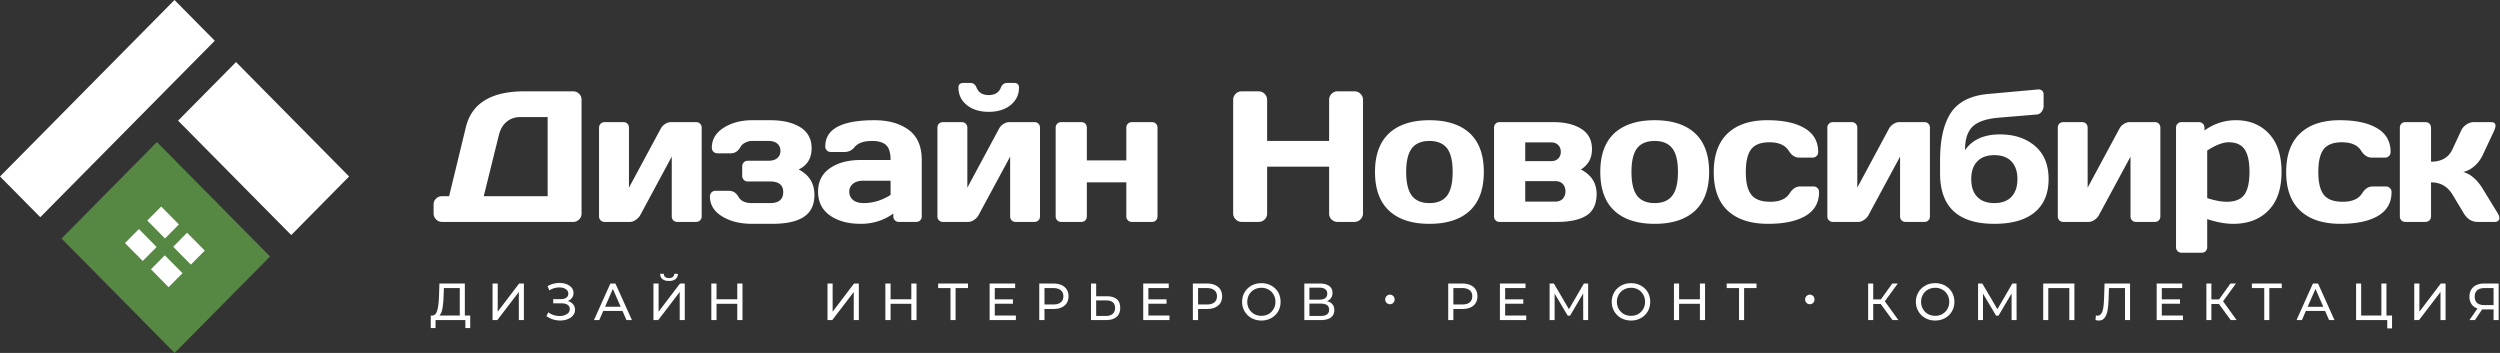
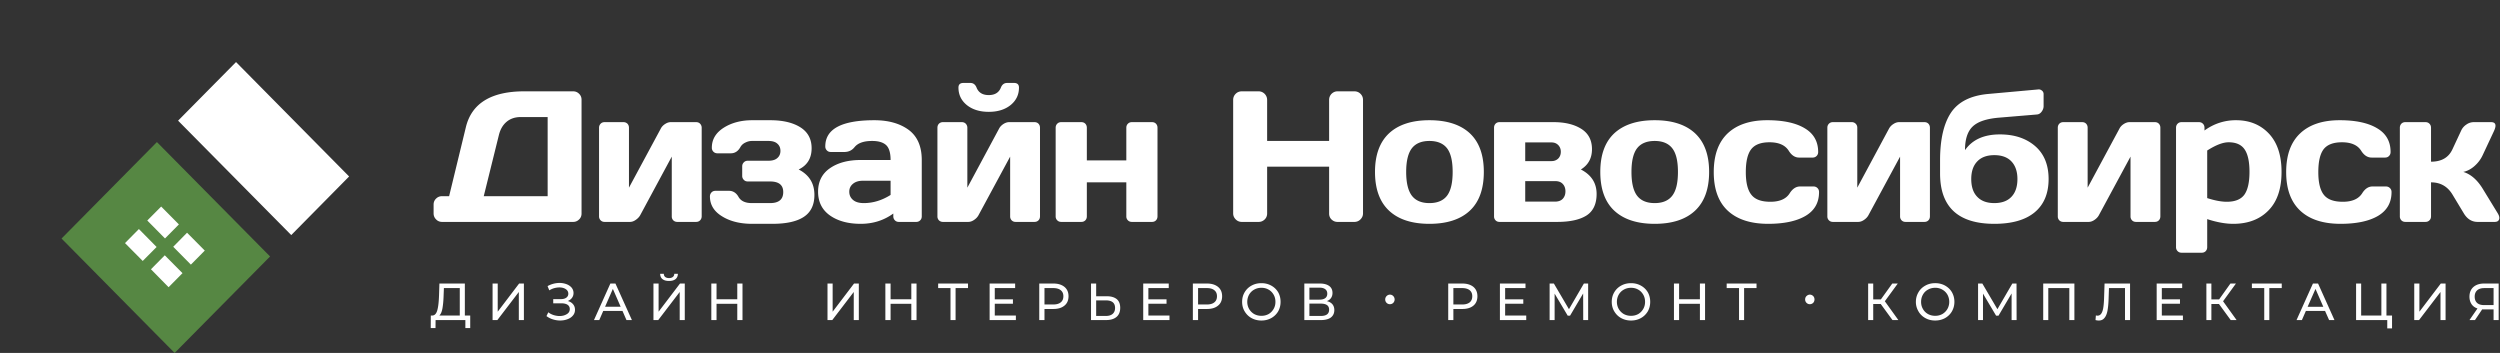
<svg xmlns="http://www.w3.org/2000/svg" xml:space="preserve" width="340" height="48" style="shape-rendering:geometricPrecision;text-rendering:geometricPrecision;image-rendering:optimizeQuality;fill-rule:evenodd;clip-rule:evenodd">
  <rect width="100%" height="100%" fill="#333333" stroke="none" />
  <defs>
    <style>.fil0{fill:#fff}</style>
  </defs>
-   <path class="fil0" d="M0 24 23.73 0l5.48 5.54-23.73 24z" />
  <path style="fill:#568743" d="m8.37 32.44 12.97-13.12 15.39 15.56L23.75 48z" />
  <path class="fil0" d="m24.22 16.41 7.88-7.97L47.48 24l-7.87 7.97zM17 33.06l1.89-1.91 2.41 2.44-1.89 1.9zM20.03 29.99l1.89-1.9 2.41 2.43-1.89 1.91zM20.53 36.62l1.88-1.9 2.41 2.43-1.89 1.91zM23.56 33.56l1.88-1.91 2.41 2.43-1.89 1.91zM61.08 26.68l2.28-9.39c.79-3.24 3.44-4.87 7.95-4.87h6.63c.32 0 .59.11.81.33.23.22.34.49.34.81v15.48c0 .32-.11.6-.34.81-.22.22-.49.33-.81.33H60.12c-.31 0-.59-.11-.81-.34-.23-.23-.34-.5-.34-.82v-1.2c0-.32.11-.59.34-.81.22-.22.5-.33.81-.33h.96zm6.77-8.32-2.06 8.32h8.69V15.92h-3.67c-.77 0-1.41.22-1.92.65-.51.43-.85 1.03-1.04 1.79zm17.69 7.16 4.32-8.02c.13-.26.33-.47.6-.64.26-.17.52-.25.77-.25h3.44c.22 0 .4.07.54.21.14.15.22.33.22.55v12.05c0 .22-.08.41-.22.55-.14.14-.32.21-.54.21h-2.56c-.21 0-.39-.07-.54-.21a.754.754 0 0 1-.21-.55V21.3l-4.31 8c-.14.23-.34.44-.61.62-.26.18-.52.26-.77.26h-3.44c-.22 0-.4-.07-.54-.21a.762.762 0 0 1-.22-.55V17.37c0-.22.08-.4.22-.55.14-.14.32-.21.54-.21h2.56c.21 0 .39.07.54.21.14.15.21.33.21.55v8.15zm16.71 2.1h2.48c1.19 0 1.79-.5 1.79-1.5 0-.96-.6-1.44-1.79-1.44h-3.03c-.22 0-.4-.07-.54-.22a.739.739 0 0 1-.22-.54v-1.3c0-.22.08-.4.22-.54.14-.15.32-.22.54-.22h2.81c.53 0 .94-.12 1.21-.37.28-.24.42-.57.42-.97 0-.41-.14-.74-.42-.98-.27-.25-.68-.37-1.21-.37h-2.26c-.29 0-.58.07-.88.22-.3.14-.53.35-.68.62-.31.56-.75.84-1.3.84h-1.83a.739.739 0 0 1-.75-.77c0-1.11.53-2.01 1.6-2.7 1.07-.68 2.37-1.03 3.89-1.03h2.46c1.72 0 3.09.33 4.1.97 1.01.64 1.52 1.59 1.52 2.84 0 1.36-.59 2.32-1.76 2.89 1.42.73 2.14 1.88 2.14 3.46 0 1.37-.49 2.36-1.45 2.99-.96.63-2.38.94-4.28.94h-2.73c-1.64 0-3.01-.34-4.1-1.02-1.1-.67-1.65-1.58-1.65-2.71 0-.22.08-.4.22-.55.14-.14.32-.21.54-.21h1.83c.55 0 .99.28 1.3.83.32.56.92.84 1.81.84zm15.23 0c1.25 0 2.47-.37 3.64-1.11v-1.93h-3.77c-.56 0-1.02.14-1.35.42-.33.27-.5.63-.5 1.07 0 .46.17.83.51 1.12.34.29.83.43 1.47.43zm1.13-8.45c-1.14 0-1.93.28-2.39.84-.35.44-.81.66-1.4.66h-1.83c-.22 0-.4-.07-.54-.22a.731.731 0 0 1-.21-.54c0-2.37 2.22-3.56 6.67-3.56 1.94 0 3.5.45 4.68 1.32 1.18.88 1.77 2.25 1.77 4.09v7.66c0 .22-.07.41-.22.55-.14.14-.32.21-.53.21h-2.36c-.22 0-.4-.07-.54-.21a.762.762 0 0 1-.22-.55v-.38c-1.28.93-2.76 1.4-4.44 1.4-1.7 0-3.1-.38-4.18-1.14-1.07-.76-1.61-1.84-1.61-3.23 0-1.38.54-2.45 1.61-3.19 1.08-.75 2.48-1.12 4.18-1.12h4.07c0-.96-.2-1.64-.6-2.02-.41-.38-1.04-.57-1.91-.57zm12.42-7.89h.93c.4 0 .68.21.85.63.27.68.82 1.02 1.66 1.02.83 0 1.38-.34 1.65-1.02.17-.42.45-.63.86-.63h.92c.45 0 .68.21.68.63 0 .97-.38 1.76-1.14 2.38-.76.61-1.75.92-2.97.92-1.22 0-2.22-.31-2.98-.92-.76-.62-1.14-1.41-1.14-2.38 0-.42.23-.63.68-.63zm.53 14.24 4.31-8.02c.13-.26.34-.47.6-.64.27-.17.53-.25.78-.25h3.44c.22 0 .4.07.54.21.14.15.21.33.21.55v12.05c0 .22-.07.41-.21.55-.14.14-.32.21-.54.21h-2.56c-.22 0-.4-.07-.54-.21a.754.754 0 0 1-.21-.55V21.3l-4.32 8c-.13.23-.33.44-.6.62-.27.18-.53.26-.78.26h-3.44c-.21 0-.39-.07-.54-.21a.754.754 0 0 1-.21-.55V17.37c0-.22.07-.4.21-.55.15-.14.33-.21.54-.21h2.56c.22 0 .4.07.54.21.14.15.22.33.22.55v8.15zm16.25-8.15v4.44h5.37v-4.44c0-.22.07-.4.22-.55.14-.14.32-.21.54-.21h2.73c.22 0 .4.07.54.21.14.15.21.33.21.55v12.05c0 .22-.07.41-.21.55-.14.14-.32.21-.54.21h-2.73c-.22 0-.4-.07-.54-.21a.724.724 0 0 1-.22-.55V24.8h-5.37v4.62c0 .22-.07.41-.21.55-.14.14-.32.21-.54.21h-2.73c-.22 0-.4-.07-.54-.21a.724.724 0 0 1-.22-.55V17.37c0-.22.07-.4.22-.55.14-.14.32-.21.54-.21h2.73c.22 0 .4.07.54.21.14.15.21.33.21.55zm32.95 11.67v-6.37h-8.43v6.37c0 .32-.12.6-.34.81-.23.22-.5.33-.82.33h-2.28c-.32 0-.6-.11-.83-.34-.23-.23-.35-.5-.35-.82V13.59c0-.32.11-.6.34-.83.22-.22.5-.34.84-.34h2.28c.32 0 .59.12.82.34.22.23.34.51.34.83v5.58h8.43v-5.58c0-.32.11-.6.33-.83.23-.22.5-.34.82-.34h2.28c.34 0 .62.12.84.34.23.23.34.51.34.83v15.43c0 .32-.12.59-.35.82-.23.23-.51.34-.83.34h-2.28c-.32 0-.59-.11-.82-.33-.22-.21-.33-.49-.33-.81zm11.25-2.43c.51.67 1.31 1.01 2.39 1.01 1.09 0 1.89-.34 2.4-1.01.51-.68.76-1.75.76-3.23 0-1.47-.25-2.54-.76-3.21-.51-.66-1.31-1-2.4-1-1.08 0-1.88.34-2.39 1-.51.67-.77 1.74-.77 3.21 0 1.48.26 2.55.77 3.23zm-3.1-8.48c1.27-1.18 3.1-1.78 5.49-1.78s4.23.6 5.5 1.78c1.27 1.19 1.9 2.94 1.9 5.25 0 2.32-.63 4.08-1.9 5.27-1.27 1.19-3.11 1.79-5.5 1.79s-4.22-.6-5.49-1.79c-1.27-1.19-1.91-2.95-1.91-5.27 0-2.31.64-4.06 1.91-5.25zm22.88 12.05h-7.85c-.22 0-.4-.07-.54-.21a.754.754 0 0 1-.21-.55V17.37c0-.22.07-.4.21-.55.14-.14.32-.21.54-.21h7.32c1.56 0 2.82.3 3.79.91.97.61 1.46 1.53 1.46 2.77 0 1.22-.5 2.14-1.51 2.76 1.42.73 2.14 1.84 2.14 3.33 0 1.37-.47 2.35-1.38 2.93-.92.58-2.25.87-3.97.87zm-.3-5.55h-4.06v2.79h4.06c.45 0 .8-.13 1.04-.38.24-.26.37-.59.37-1.02 0-.42-.13-.76-.37-1.01-.24-.26-.59-.38-1.04-.38zm-4.06-2.72h3.58c.37 0 .67-.12.91-.35.23-.24.35-.54.35-.92 0-.37-.12-.67-.35-.91-.24-.24-.54-.36-.91-.36h-3.58v2.54zm15.21 4.7c.51.67 1.31 1.01 2.4 1.01 1.08 0 1.88-.34 2.39-1.01.52-.68.77-1.75.77-3.23 0-1.47-.25-2.54-.77-3.21-.51-.66-1.31-1-2.39-1-1.09 0-1.89.34-2.4 1-.51.67-.76 1.74-.76 3.21 0 1.48.25 2.55.76 3.23zm-3.1-8.48c1.28-1.18 3.11-1.78 5.5-1.78s4.22.6 5.49 1.78c1.27 1.19 1.91 2.94 1.91 5.25 0 2.32-.64 4.08-1.91 5.27-1.27 1.19-3.1 1.79-5.49 1.79s-4.22-.6-5.5-1.79c-1.27-1.19-1.9-2.95-1.9-5.27 0-2.31.63-4.06 1.9-5.25zm21.11 1.22c-1.18 0-2 .32-2.49.95-.49.64-.73 1.67-.73 3.11 0 1.42.25 2.45.76 3.08.5.64 1.36.95 2.58.95 1.27 0 2.15-.39 2.63-1.16.39-.61.86-.92 1.41-.92h1.83c.22 0 .4.08.54.22s.21.32.21.54c0 1.43-.6 2.5-1.82 3.23-1.21.72-2.91 1.09-5.1 1.09-2.39 0-4.22-.6-5.5-1.79-1.27-1.19-1.9-2.94-1.9-5.24 0-2.32.63-4.07 1.89-5.27 1.26-1.19 3.06-1.79 5.38-1.79 2.2 0 3.9.37 5.11 1.1 1.21.72 1.82 1.8 1.82 3.22a.732.732 0 0 1-.75.76h-1.84c-.55 0-1.02-.3-1.4-.91-.49-.78-1.36-1.17-2.63-1.17zm11.94 6.17 4.31-8.02c.14-.26.34-.47.61-.64.26-.17.52-.25.77-.25h3.44c.22 0 .4.07.54.21.14.15.21.33.21.55v12.05c0 .22-.07.41-.21.55-.14.14-.32.21-.54.21h-2.56c-.22 0-.4-.07-.54-.21a.754.754 0 0 1-.21-.55V21.3l-4.32 8c-.13.23-.33.44-.6.62-.27.18-.53.26-.78.26h-3.43c-.22 0-.4-.07-.54-.21a.724.724 0 0 1-.22-.55V17.37c0-.22.07-.4.22-.55.14-.14.32-.21.54-.21h2.56a.739.739 0 0 1 .75.76v8.15zm16.32 1.25c.54.57 1.32.85 2.32.85 1 0 1.78-.28 2.32-.85.54-.56.82-1.37.82-2.42 0-1.03-.28-1.83-.82-2.4-.54-.57-1.32-.85-2.32-.85-1 0-1.78.28-2.32.85-.55.57-.82 1.37-.82 2.4 0 1.05.27 1.86.82 2.42zm-1.67-6.35c1-1.43 2.58-2.14 4.74-2.14 1.98 0 3.57.53 4.8 1.59 1.22 1.06 1.83 2.55 1.83 4.48 0 1.96-.63 3.47-1.89 4.52-1.25 1.04-3.08 1.57-5.49 1.57-4.92 0-7.38-2.29-7.38-6.85v-1.78c0-2.84.5-5 1.48-6.48.99-1.48 2.67-2.33 5.05-2.55l6.75-.61c.21-.04.4.01.56.14.16.12.24.29.24.49v1.63c0 .27-.09.52-.27.76-.17.23-.38.36-.63.38l-5.15.43c-1.7.14-2.9.54-3.6 1.21-.69.66-1.04 1.73-1.04 3.21zm16.68 5.1 4.32-8.02c.13-.26.33-.47.6-.64.27-.17.53-.25.78-.25h3.44c.22 0 .4.07.54.21.14.15.21.33.21.55v12.05c0 .22-.07.41-.21.55-.14.14-.32.21-.54.21h-2.56c-.22 0-.4-.07-.54-.21a.754.754 0 0 1-.21-.55V21.3l-4.32 8c-.13.23-.33.44-.6.62-.27.18-.53.26-.78.26h-3.44c-.21 0-.4-.07-.54-.21a.754.754 0 0 1-.21-.55V17.37c0-.22.07-.4.21-.55.14-.14.33-.21.54-.21h2.56c.22 0 .4.07.54.21.14.15.21.33.21.55v8.15zm19.17-6.17c-.77 0-1.74.37-2.91 1.12v6.47c1.06.34 1.94.5 2.66.5 1.12 0 1.92-.32 2.39-.96.46-.64.7-1.68.7-3.1 0-1.4-.22-2.42-.67-3.07-.44-.64-1.16-.96-2.17-.96zm1.01-3c1.84 0 3.33.61 4.48 1.83 1.14 1.22 1.71 2.95 1.71 5.2 0 2.29-.59 4.03-1.78 5.24-1.18 1.21-2.78 1.82-4.79 1.82-1.04 0-2.22-.21-3.54-.64v3.81c0 .22-.07.4-.21.55-.14.14-.32.21-.54.21h-2.73c-.22 0-.4-.07-.54-.21a.739.739 0 0 1-.22-.55V17.37c0-.22.07-.4.22-.55.14-.14.32-.21.54-.21h2.35c.22 0 .4.07.54.21.15.15.22.33.22.55v.38a7.13 7.13 0 0 1 4.29-1.4zm14.4 3c-1.17 0-2 .32-2.49.95-.48.64-.72 1.67-.72 3.11 0 1.42.25 2.45.75 3.08.5.64 1.36.95 2.58.95 1.28 0 2.15-.39 2.64-1.16.38-.61.85-.92 1.4-.92h1.83c.22 0 .4.08.54.22.15.14.22.32.22.54 0 1.43-.61 2.5-1.82 3.23-1.21.72-2.92 1.09-5.11 1.09-2.39 0-4.22-.6-5.49-1.79-1.27-1.19-1.91-2.94-1.91-5.24 0-2.32.63-4.07 1.9-5.27 1.26-1.19 3.05-1.79 5.38-1.79 2.19 0 3.89.37 5.1 1.1 1.22.72 1.82 1.8 1.82 3.22 0 .22-.07.4-.21.54-.14.15-.32.22-.54.22h-1.83c-.55 0-1.02-.3-1.41-.91-.48-.78-1.36-1.17-2.63-1.17zm20.7-1.57-1.58 3.37c-.27.56-.64 1.04-1.11 1.45-.46.4-.97.67-1.5.78 1 .31 1.87 1.05 2.61 2.24l2.08 3.4c.2.34.26.62.17.83-.08.22-.28.33-.6.33h-2.31c-.78 0-1.41-.38-1.88-1.16l-1.55-2.57c-.67-1.1-1.64-1.65-2.91-1.65v4.62c0 .22-.07.41-.22.55-.14.14-.32.21-.54.21h-2.73c-.22 0-.4-.07-.54-.21a.754.754 0 0 1-.21-.55V17.37c0-.22.07-.4.21-.55.14-.14.32-.21.54-.21h2.73c.22 0 .4.07.54.21.15.15.22.33.22.55v4.62c1.42 0 2.39-.56 2.91-1.68l1.18-2.53c.16-.36.41-.64.73-.85.31-.22.66-.32 1.02-.32h2.31c.64 0 .78.39.43 1.17zM63.95 42.91v1.71h-.66v-1.09h-4.05l-.01 1.09h-.65l.01-1.71h.23c.31-.02.53-.26.66-.74.13-.47.2-1.15.23-2.01l.05-1.6h3.46v4.35h.73zm-3.62-2.69c-.02.7-.08 1.28-.16 1.74-.09.46-.23.78-.42.95h2.78v-3.73h-2.16l-.04 1.04zm6.66-1.66h.7v3.83l2.91-3.83h.65v4.97h-.69v-3.82l-2.92 3.82h-.65v-4.97zm10.23 2.38c.31.08.55.23.72.44.18.21.26.47.26.76 0 .29-.09.55-.28.77-.18.22-.43.39-.73.5-.31.12-.64.18-1.01.18-.32 0-.65-.05-.97-.15-.33-.1-.62-.25-.89-.45l.25-.52c.21.17.45.29.72.38.27.08.54.13.81.13.39 0 .72-.09.99-.26.27-.16.4-.39.4-.69 0-.25-.1-.44-.3-.58-.2-.13-.49-.2-.85-.2h-1.1v-.57h1.05c.31 0 .56-.07.73-.2a.63.63 0 0 0 .27-.54c0-.26-.12-.47-.35-.62-.23-.15-.52-.23-.87-.23-.23 0-.46.04-.7.1-.24.07-.46.17-.67.3l-.23-.58a3.359 3.359 0 0 1 1.62-.43c.35 0 .67.06.96.17.29.11.52.27.69.47.17.21.26.46.26.73 0 .25-.07.47-.21.66-.14.19-.33.33-.57.43zm7.44 1.35h-2.62l-.54 1.24h-.72l2.23-4.97h.69l2.24 4.97h-.74l-.54-1.24zm-.25-.57-1.06-2.43-1.06 2.43h2.12zm4.46-3.16h.7v3.83l2.91-3.83h.65v4.97h-.69v-3.82l-2.92 3.82h-.65v-4.97zm2.12-.35c-.39 0-.68-.08-.89-.25-.21-.16-.31-.41-.32-.72h.5c0 .19.07.33.19.43.13.1.3.15.52.15.21 0 .38-.05.51-.15.13-.1.2-.24.2-.43h.49c0 .31-.11.55-.32.72-.21.17-.5.25-.88.25zm9.99.35v4.97h-.71v-2.21h-2.82v2.21h-.71v-4.97h.71v2.14h2.82v-2.14h.71zm11.56 0h.7v3.83l2.91-3.83h.65v4.97h-.69v-3.82l-2.92 3.82h-.65v-4.97zm12.11 0v4.97h-.71v-2.21h-2.82v2.21h-.71v-4.97h.71v2.14h2.82v-2.14h.71zm7 .62h-1.69v4.35h-.69v-4.35h-1.68v-.62h4.06v.62zm6.51 3.73v.62h-3.57v-4.97h3.47v.62h-2.77v1.53h2.47v.6h-2.47v1.6h2.87zm5.1-4.35c.64 0 1.14.16 1.51.46.37.31.55.73.55 1.27s-.18.97-.55 1.27c-.37.31-.87.46-1.51.46h-1.21v1.51h-.71v-4.97h1.92zm-.02 2.85c.45 0 .79-.1 1.02-.29.24-.19.36-.47.36-.83s-.12-.63-.36-.82c-.23-.19-.57-.29-1.02-.29h-1.19v2.23h1.19zm7.3-1.12c.58 0 1.03.14 1.35.4.31.27.46.66.46 1.17 0 .55-.17.96-.5 1.24-.34.29-.82.43-1.44.43h-2.03v-4.97h.7v1.73h1.46zm-.16 2.68c.41 0 .72-.09.94-.28.22-.19.33-.46.33-.81 0-.69-.42-1.03-1.27-1.03h-1.3v2.12h1.3zm8.67-.06v.62h-3.57v-4.97h3.47v.62h-2.77v1.53h2.47v.6h-2.47v1.6h2.87zm5.1-4.35c.64 0 1.14.16 1.51.46.37.31.55.73.55 1.27s-.18.97-.55 1.27c-.37.31-.87.46-1.51.46h-1.21v1.51h-.71v-4.97h1.92zm-.02 2.85c.45 0 .79-.1 1.02-.29.24-.19.36-.47.36-.83s-.12-.63-.36-.82c-.23-.19-.57-.29-1.02-.29h-1.19v2.23h1.19zm7.42 2.18c-.49 0-.94-.11-1.34-.33-.4-.22-.71-.53-.94-.92-.23-.38-.34-.82-.34-1.29 0-.48.11-.91.34-1.3.23-.39.54-.69.94-.91.4-.22.85-.33 1.34-.33.5 0 .94.11 1.34.33.4.22.71.52.94.9.22.39.33.82.33 1.31 0 .48-.11.91-.33 1.3-.23.38-.54.69-.94.91-.4.22-.84.33-1.34.33zm0-.64c.37 0 .69-.08.98-.24.29-.17.51-.4.68-.69.17-.29.25-.61.25-.97s-.08-.69-.25-.98c-.17-.29-.39-.52-.68-.68-.29-.17-.61-.25-.98-.25-.36 0-.68.08-.98.25-.29.16-.52.39-.69.68-.16.29-.25.62-.25.98s.09.68.25.97c.17.29.4.52.69.69.3.16.62.24.98.24zm8.9-2c.34.08.59.23.76.43.17.21.26.47.26.79 0 .43-.16.77-.47 1.01-.31.23-.77.35-1.36.35h-2.25v-4.97h2.11c.54 0 .96.11 1.27.33.3.22.45.54.45.95 0 .27-.07.5-.2.69-.13.19-.32.33-.57.42zm-2.37-.2h1.37c.35 0 .61-.07.79-.21.18-.14.27-.34.27-.6 0-.27-.09-.47-.28-.61-.18-.14-.44-.21-.78-.21h-1.37v1.63zm1.54 2.22c.76 0 1.14-.28 1.14-.85 0-.29-.1-.5-.29-.63-.19-.13-.47-.2-.85-.2h-1.54v1.68h1.54zm19.26-4.41c.64 0 1.14.16 1.51.46.36.31.54.73.54 1.27s-.18.97-.54 1.27c-.37.31-.87.46-1.51.46h-1.22v1.51h-.7v-4.97h1.92zm-.02 2.85c.44 0 .78-.1 1.02-.29.23-.19.35-.47.35-.83s-.12-.63-.35-.82c-.24-.19-.58-.29-1.02-.29h-1.2v2.23h1.2zm8.71 1.5v.62h-3.58v-4.97h3.48v.62h-2.77v1.53h2.47v.6h-2.47v1.6h2.87zm7.75.62-.01-3.62-1.78 3.02h-.32l-1.78-3v3.6h-.68v-4.97h.58l2.05 3.49 2.03-3.49h.58v4.97h-.67zm6.5.06c-.49 0-.94-.11-1.34-.33-.4-.22-.71-.53-.94-.92-.23-.38-.34-.82-.34-1.29 0-.48.11-.91.34-1.3.23-.39.54-.69.94-.91.4-.22.85-.33 1.34-.33.5 0 .94.11 1.34.33.4.22.71.52.94.9.22.39.33.82.33 1.31 0 .48-.11.91-.33 1.3-.23.38-.54.69-.94.91-.4.22-.84.33-1.34.33zm0-.64c.36 0 .69-.08.98-.24.29-.17.51-.4.68-.69.17-.29.25-.61.25-.97s-.08-.69-.25-.98c-.17-.29-.39-.52-.68-.68-.29-.17-.62-.25-.98-.25s-.68.08-.98.25c-.29.16-.52.39-.69.68-.16.29-.25.62-.25.98s.09.68.25.97c.17.29.4.52.69.69.3.16.62.24.98.24zm10.07-4.39v4.97h-.7v-2.21h-2.83v2.21h-.7v-4.97h.7v2.14h2.83v-2.14h.7zm7 .62h-1.69v4.35h-.69v-4.35h-1.68v-.62h4.06v.62zm16.89 2.16h-1.02v2.19h-.69v-4.97h.69v2.16h1.04l1.55-2.16h.75l-1.76 2.41 1.84 2.56h-.8l-1.6-2.19zm7.41 2.25c-.5 0-.95-.11-1.34-.33-.4-.22-.72-.53-.94-.92a2.47 2.47 0 0 1-.35-1.29c0-.48.12-.91.35-1.3.22-.39.54-.69.94-.91.39-.22.84-.33 1.34-.33.49 0 .94.11 1.34.33.39.22.71.52.93.9.22.39.34.82.34 1.31 0 .48-.12.91-.34 1.3-.22.38-.54.69-.93.91-.4.22-.85.33-1.34.33zm0-.64c.36 0 .68-.08.97-.24.29-.17.52-.4.69-.69.16-.29.25-.61.25-.97s-.09-.69-.25-.98c-.17-.29-.4-.52-.69-.68a1.87 1.87 0 0 0-.97-.25c-.36 0-.69.08-.98.25-.3.16-.53.39-.69.68-.17.29-.25.62-.25.98s.08.68.25.97c.16.29.39.52.69.69.29.16.62.24.98.24zm10.39.58v-3.62l-1.78 3.02h-.33l-1.78-3v3.6h-.67v-4.97h.58l2.05 3.49 2.03-3.49h.57l.01 4.97h-.68zm8.54-4.97v4.97h-.69v-4.35h-2.86v4.35h-.69v-4.97h4.24zm7.57 0v4.97H289v-4.35h-2.18l-.05 1.45c-.02.69-.08 1.25-.16 1.67-.09.43-.23.75-.42.96-.18.22-.43.33-.75.33-.15 0-.3-.02-.45-.06l.05-.63c.08.02.15.03.23.03.2 0 .36-.09.48-.25s.22-.41.28-.73c.06-.33.1-.76.12-1.29l.07-2.1h3.47zm7.19 4.35v.62h-3.57v-4.97h3.47v.62h-2.77v1.53h2.47v.6h-2.47v1.6h2.87zm4.9-1.57h-1.03v2.19h-.68v-4.97h.68v2.16h1.05l1.54-2.16h.75l-1.75 2.41 1.84 2.56h-.8l-1.6-2.19zm8.54-2.16h-1.69v4.35h-.69v-4.35h-1.68v-.62h4.06v.62zm5.89 3.11h-2.61l-.54 1.24h-.73l2.23-4.97h.7l2.23 4.97h-.73l-.55-1.24zm-.24-.57-1.06-2.43-1.07 2.43h2.13zm9.35 1.19v1.75h-.65v-1.13h-4.24v-4.97h.69v4.35h2.75v-4.35h.69v4.35h.76zm3.02-4.35h.7v3.83l2.91-3.83h.65v4.97h-.69v-3.82l-2.92 3.82h-.65v-4.97zm11.48 0v4.97h-.69v-1.45h-1.36c-.08 0-.15 0-.19-.01l-.98 1.46h-.75l1.09-1.58c-.35-.11-.62-.31-.81-.59-.18-.28-.28-.61-.28-1.01 0-.56.18-1 .54-1.32.36-.31.84-.47 1.45-.47h1.98zm-3.26 1.78c0 .37.11.65.32.85.22.2.53.3.95.3h1.3v-2.31h-1.26c-.42 0-.74.1-.97.3-.22.2-.34.49-.34.86zm-147.53 1.03a.61.61 0 0 1-.45-.18.626.626 0 0 1-.19-.47c0-.18.07-.33.19-.46.13-.12.28-.19.45-.19.18 0 .33.07.45.19a.665.665 0 0 1 0 .93.61.61 0 0 1-.45.18zm57.11 0a.61.61 0 0 1-.45-.18.626.626 0 0 1-.19-.47c0-.18.06-.33.19-.46.13-.12.28-.19.45-.19.17 0 .32.07.45.19.12.13.18.28.18.46 0 .19-.06.34-.18.47-.13.12-.28.18-.45.18z" />
</svg>